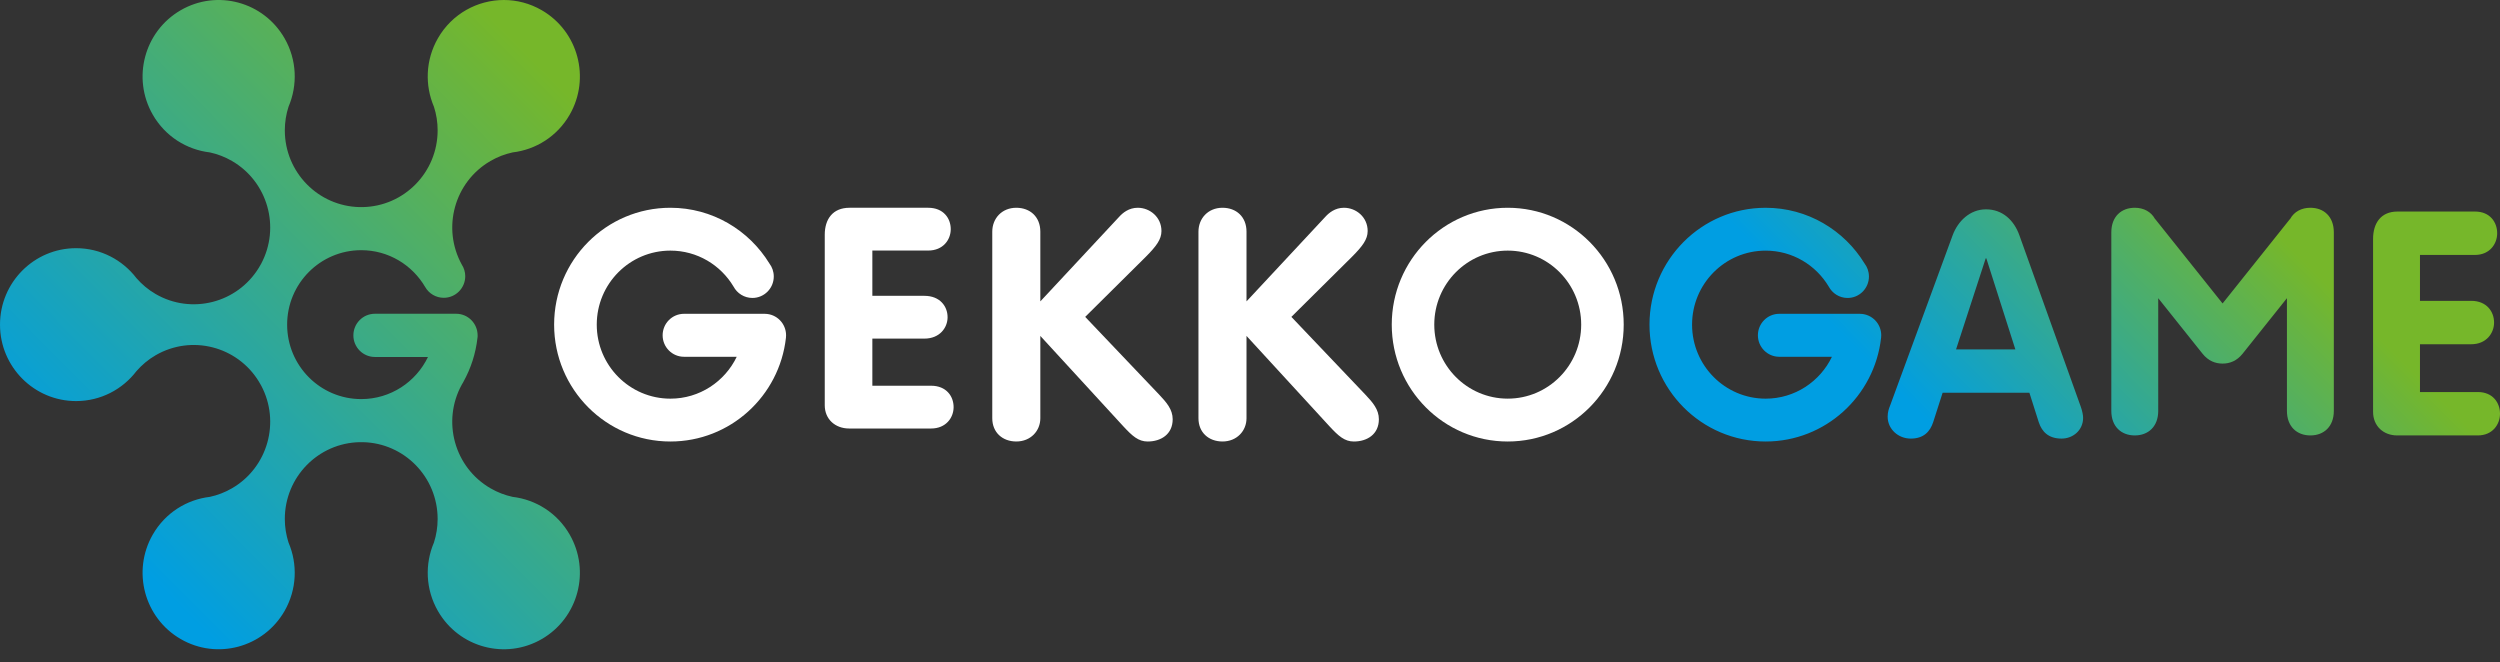
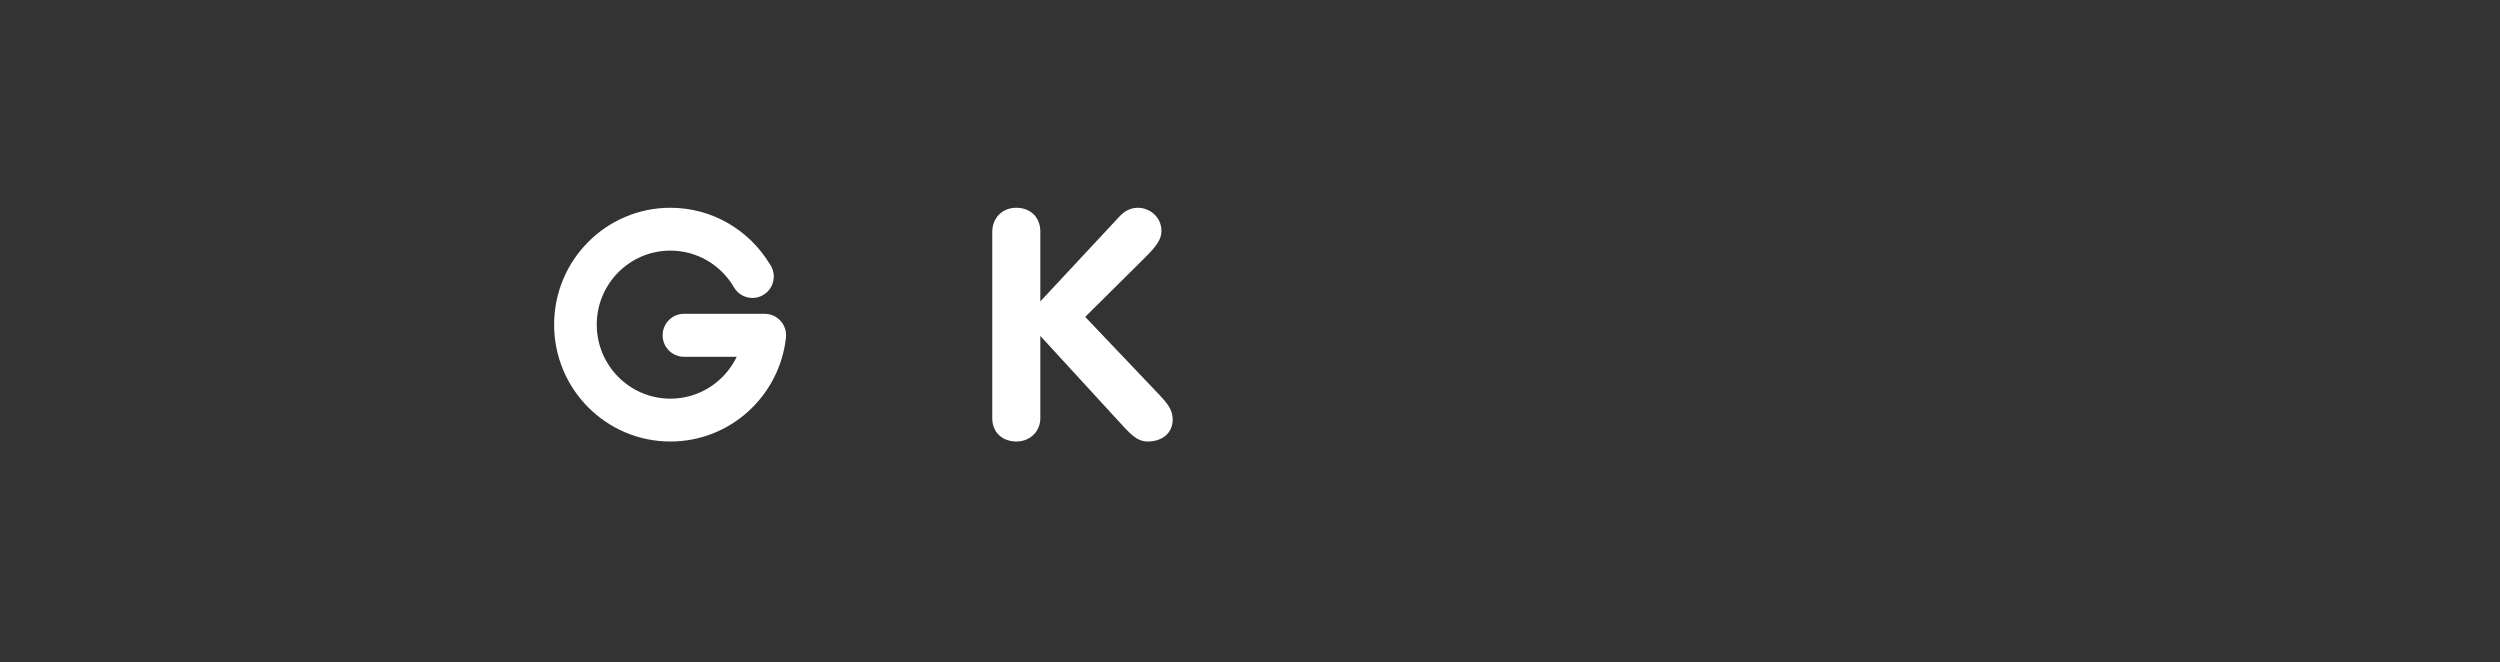
<svg xmlns="http://www.w3.org/2000/svg" width="151" height="40" viewBox="0 0 151 40" fill="none">
  <rect x="0" y="0" width="151" height="40" fill="#333333" stroke="none" />
-   <path d="M49.815 14.179C49.815 13.242 50.293 12.549 51.309 12.549H56.064C56.984 12.549 57.425 13.186 57.425 13.841C57.425 14.478 56.965 15.133 56.064 15.133H52.69V17.868H55.834C56.774 17.868 57.234 18.504 57.234 19.16C57.234 19.796 56.754 20.452 55.834 20.452H52.69V23.298H56.237C57.158 23.298 57.598 23.935 57.598 24.59C57.598 25.227 57.138 25.882 56.237 25.882H51.291C50.447 25.882 49.815 25.321 49.815 24.478V14.179Z" fill="white" />
  <path d="M59.933 13.992C59.933 13.193 60.513 12.549 61.384 12.549C62.216 12.549 62.836 13.095 62.836 13.992V18.204L67.598 13.095C67.81 12.861 68.178 12.549 68.721 12.549C69.455 12.549 70.152 13.114 70.152 13.953C70.152 14.46 69.842 14.87 69.204 15.513L65.546 19.14L70.017 23.839C70.461 24.308 70.83 24.736 70.83 25.321C70.83 26.238 70.113 26.667 69.32 26.667C68.759 26.667 68.391 26.335 67.849 25.75L62.836 20.29V25.262C62.836 26.023 62.256 26.666 61.384 26.666C60.552 26.666 59.933 26.121 59.933 25.262V13.992Z" fill="white" />
-   <path d="M72.387 13.992C72.387 13.193 72.968 12.549 73.839 12.549C74.671 12.549 75.289 13.095 75.289 13.992V18.204L80.051 13.095C80.264 12.861 80.632 12.549 81.173 12.549C81.91 12.549 82.607 13.114 82.607 13.953C82.607 14.46 82.297 14.87 81.657 15.513L77.999 19.14L82.471 23.839C82.916 24.308 83.284 24.736 83.284 25.321C83.284 26.238 82.567 26.667 81.774 26.667C81.212 26.667 80.844 26.335 80.302 25.75L75.289 20.29V25.262C75.289 26.023 74.708 26.666 73.839 26.666C73.005 26.666 72.387 26.121 72.387 25.262V13.992H72.387Z" fill="white" />
  <path d="M47.479 20.252C47.479 19.539 46.908 18.961 46.201 18.955V18.954H41.313C40.601 18.954 40.023 19.535 40.023 20.252C40.023 20.968 40.601 21.549 41.313 21.549H44.499C43.779 23.046 42.256 24.079 40.492 24.079C38.036 24.079 36.044 22.077 36.044 19.608C36.044 17.138 38.036 15.137 40.492 15.137C42.111 15.137 43.529 16.008 44.306 17.31C44.524 17.718 44.952 17.996 45.446 17.996C46.158 17.996 46.736 17.415 46.736 16.699C46.736 16.403 46.637 16.132 46.472 15.914C45.235 13.897 43.022 12.549 40.492 12.549C36.612 12.549 33.469 15.71 33.469 19.608C33.469 23.507 36.612 26.667 40.492 26.667C44.104 26.667 47.078 23.925 47.471 20.4C47.476 20.351 47.479 20.301 47.479 20.252Z" fill="white" />
-   <path d="M91.067 12.549C87.197 12.549 84.062 15.709 84.062 19.607C84.062 23.506 87.197 26.667 91.067 26.667C94.937 26.667 98.072 23.506 98.072 19.607C98.072 15.709 94.937 12.549 91.067 12.549ZM91.067 24.078C88.617 24.078 86.63 22.077 86.63 19.607C86.63 17.139 88.617 15.137 91.067 15.137C93.517 15.137 95.504 17.139 95.504 19.607C95.504 22.077 93.517 24.078 91.067 24.078Z" fill="white" />
-   <path d="M26.451 2.31C25.697 3.623 25.657 5.154 26.21 6.448C26.355 6.896 26.433 7.375 26.433 7.873C26.433 10.409 24.408 12.469 21.893 12.509C21.87 12.509 21.843 12.506 21.819 12.506C21.789 12.506 21.761 12.508 21.732 12.509C19.222 12.462 17.203 10.405 17.203 7.873C17.203 7.375 17.282 6.896 17.426 6.448C17.98 5.154 17.94 3.623 17.186 2.31C15.917 0.101 13.107 -0.656 10.91 0.62C8.712 1.895 7.959 4.719 9.228 6.927C9.982 8.241 11.281 9.041 12.672 9.205C13.133 9.304 13.585 9.475 14.013 9.724C16.175 10.979 16.945 13.727 15.777 15.925C15.726 16.007 15.678 16.091 15.632 16.176C14.326 18.303 11.566 19.015 9.397 17.757C8.95 17.497 8.565 17.171 8.242 16.8C7.402 15.701 6.081 14.99 4.596 14.99C2.058 14.99 0 17.058 0 19.608C0 22.158 2.058 24.225 4.596 24.225C6.083 24.225 7.404 23.515 8.243 22.415C8.567 22.045 8.951 21.718 9.397 21.459C11.566 20.201 14.326 20.912 15.631 23.039C15.678 23.124 15.726 23.209 15.777 23.291C16.945 25.489 16.175 28.237 14.013 29.492C13.585 29.741 13.132 29.912 12.672 30.011C11.281 30.175 9.982 30.975 9.228 32.288C7.959 34.497 8.712 37.321 10.91 38.596C13.107 39.871 15.917 39.114 17.186 36.906C17.94 35.593 17.98 34.062 17.426 32.769C17.282 32.319 17.203 31.84 17.203 31.343C17.203 28.811 19.222 26.754 21.732 26.707C21.761 26.707 21.789 26.709 21.819 26.709C21.849 26.709 21.878 26.707 21.908 26.707C24.416 26.755 26.433 28.812 26.433 31.343C26.433 31.84 26.355 32.319 26.21 32.769C25.657 34.062 25.697 35.593 26.451 36.906C27.72 39.115 30.53 39.871 32.727 38.597C34.926 37.321 35.678 34.498 34.409 32.288C33.655 30.975 32.355 30.176 30.964 30.011C30.506 29.912 30.053 29.741 29.624 29.492C27.443 28.227 26.679 25.443 27.89 23.236C27.922 23.185 27.95 23.133 27.981 23.081C27.985 23.073 27.989 23.067 27.994 23.06L27.991 23.06C28.436 22.259 28.732 21.363 28.839 20.41C28.839 20.4 28.841 20.391 28.842 20.381C28.843 20.363 28.848 20.346 28.849 20.327H28.846C28.847 20.303 28.848 20.28 28.848 20.256C28.848 19.539 28.274 18.957 27.562 18.951V18.951H22.645V18.951C22.644 18.951 22.643 18.951 22.643 18.951C21.926 18.951 21.344 19.535 21.344 20.256C21.344 20.976 21.926 21.561 22.643 21.561H22.645H25.85C25.126 23.067 23.593 24.105 21.819 24.105C19.346 24.105 17.343 22.092 17.343 19.609C17.343 17.124 19.346 15.111 21.819 15.111C23.467 15.111 24.905 16.007 25.684 17.341C25.908 17.727 26.325 17.987 26.803 17.987C27.52 17.987 28.101 17.402 28.101 16.681C28.101 16.422 28.022 16.184 27.892 15.981C26.679 13.775 27.442 10.99 29.624 9.724C30.052 9.475 30.505 9.304 30.964 9.205C32.355 9.041 33.655 8.241 34.409 6.928C35.678 4.719 34.926 1.895 32.727 0.62C32.004 0.2 31.214 2.54827e-08 30.434 2.54827e-08C28.846 2.54827e-08 27.302 0.828 26.451 2.31Z" fill="url(#paint0_linear_8_51)" />
-   <path d="M149.66 23.679H146.166V20.792H149.263C150.169 20.792 150.642 20.128 150.642 19.482C150.642 18.817 150.189 18.171 149.263 18.171H146.166V15.398H149.489C150.376 15.398 150.83 14.733 150.83 14.088C150.83 13.423 150.396 12.777 149.489 12.777H144.806C143.806 12.777 143.334 13.48 143.334 14.43V24.876C143.334 25.731 143.957 26.3 144.789 26.3H149.66C150.547 26.3 151 25.636 151 24.99C151 24.326 150.566 23.679 149.66 23.679ZM112.349 18.955V18.954H107.466C106.754 18.954 106.177 19.536 106.177 20.252C106.177 20.968 106.754 21.549 107.466 21.549H110.649C109.93 23.046 108.408 24.079 106.645 24.079C104.191 24.079 102.201 22.078 102.201 19.608C102.201 17.139 104.191 15.138 106.645 15.138C108.264 15.138 109.679 16.009 110.456 17.31C110.674 17.718 111.102 17.997 111.595 17.997C112.307 17.997 112.884 17.416 112.884 16.699C112.884 16.404 112.785 16.133 112.62 15.915C111.385 13.898 109.173 12.55 106.645 12.55C102.769 12.55 99.629 15.71 99.629 19.608C99.629 23.507 102.769 26.667 106.645 26.667C110.255 26.667 113.226 23.925 113.618 20.4C113.624 20.352 113.627 20.302 113.627 20.252C113.627 19.54 113.056 18.962 112.349 18.955ZM121.973 14.218C121.653 13.308 120.955 12.644 119.955 12.644C118.993 12.644 118.258 13.346 117.937 14.218L114.147 24.538C114.109 24.633 114.014 24.861 114.014 25.164C114.014 25.923 114.656 26.491 115.41 26.491C116.184 26.491 116.579 26.074 116.768 25.486L117.334 23.722H122.576L123.142 25.505C123.331 26.074 123.727 26.491 124.519 26.491C125.217 26.491 125.82 25.979 125.82 25.239C125.82 25.107 125.782 24.842 125.669 24.538L121.973 14.218ZM118.145 21.105L119.937 15.603H119.974L121.728 21.105H118.145ZM139.546 12.549C139.009 12.549 138.567 12.787 138.327 13.22C138.314 13.235 138.3 13.246 138.288 13.262L134.244 18.329L130.199 13.262C130.187 13.246 130.173 13.235 130.16 13.22C129.92 12.787 129.478 12.549 128.941 12.549C128.127 12.549 127.524 13.081 127.524 14.031V24.818C127.524 25.768 128.127 26.3 128.941 26.3C129.752 26.3 130.357 25.768 130.357 24.818V18.01L133.03 21.36C133.385 21.806 133.816 21.961 134.244 21.961C134.671 21.961 135.102 21.806 135.457 21.36L138.131 18.01V24.818C138.131 25.768 138.735 26.3 139.546 26.3C140.36 26.3 140.963 25.768 140.963 24.818V14.031C140.963 13.081 140.36 12.549 139.546 12.549Z" fill="url(#paint1_linear_8_51)" />
  <defs>
    <linearGradient id="paint0_linear_8_51" x1="8.84" y1="34.696" x2="36.213" y2="7.604" gradientUnits="userSpaceOnUse">
      <stop stop-color="#009EE2" />
      <stop offset="1" stop-color="#76B72A" />
    </linearGradient>
    <linearGradient id="paint1_linear_8_51" x1="111.768" y1="20.734" x2="128.076" y2="4.578" gradientUnits="userSpaceOnUse">
      <stop stop-color="#009EE2" />
      <stop offset="1" stop-color="#76B72A" />
    </linearGradient>
  </defs>
</svg>